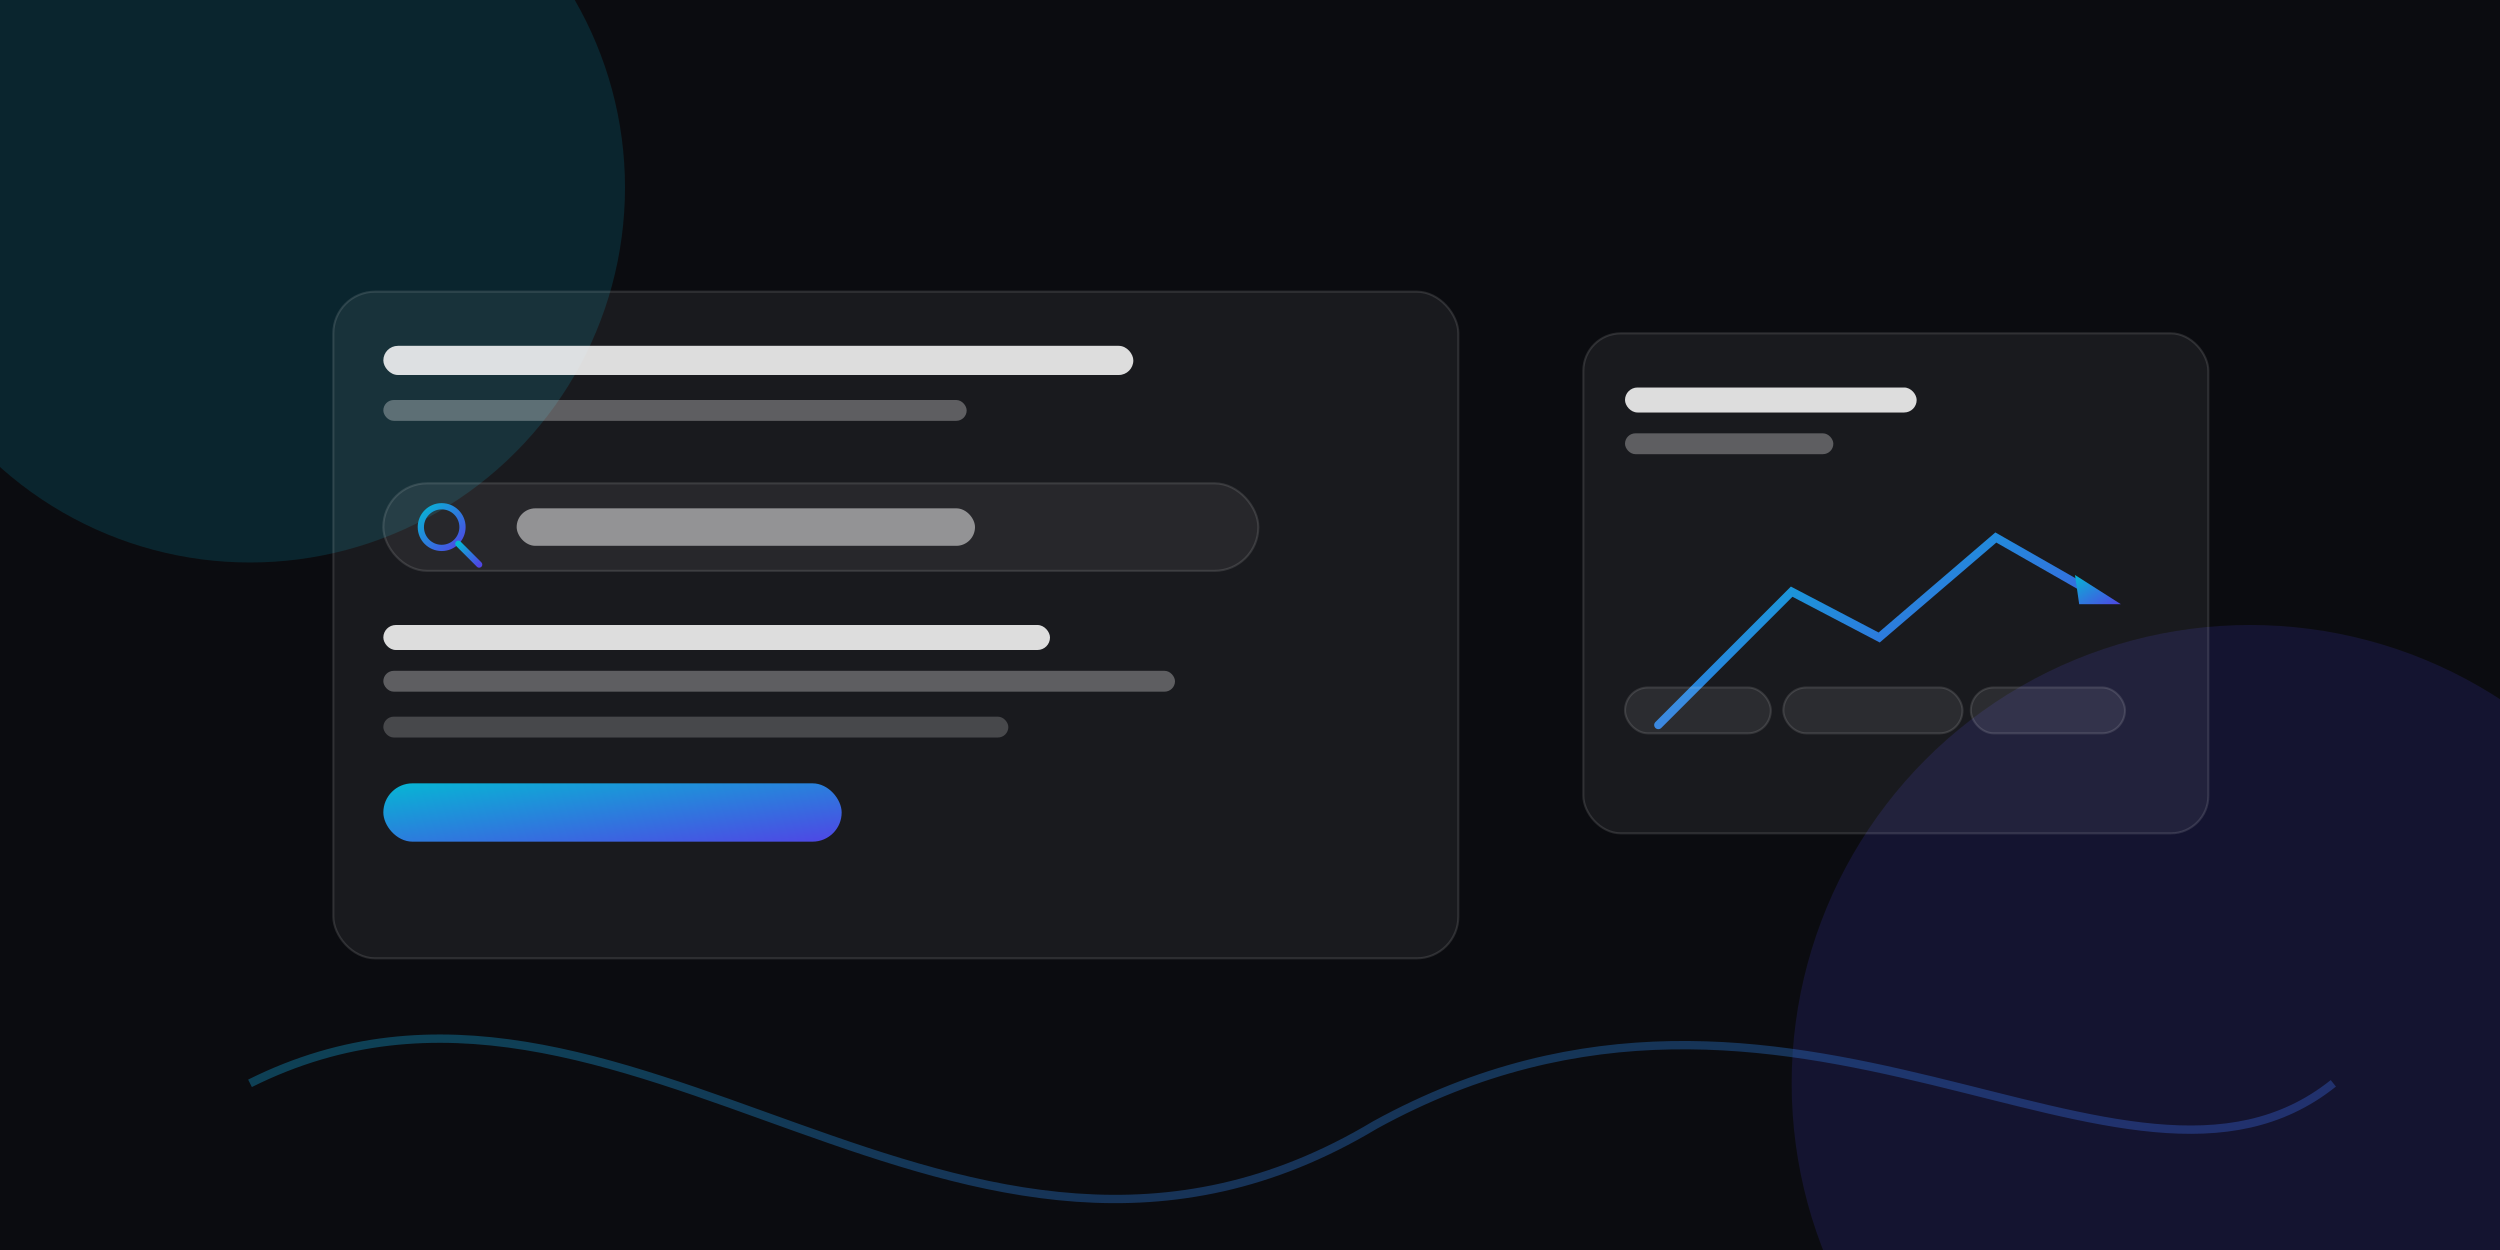
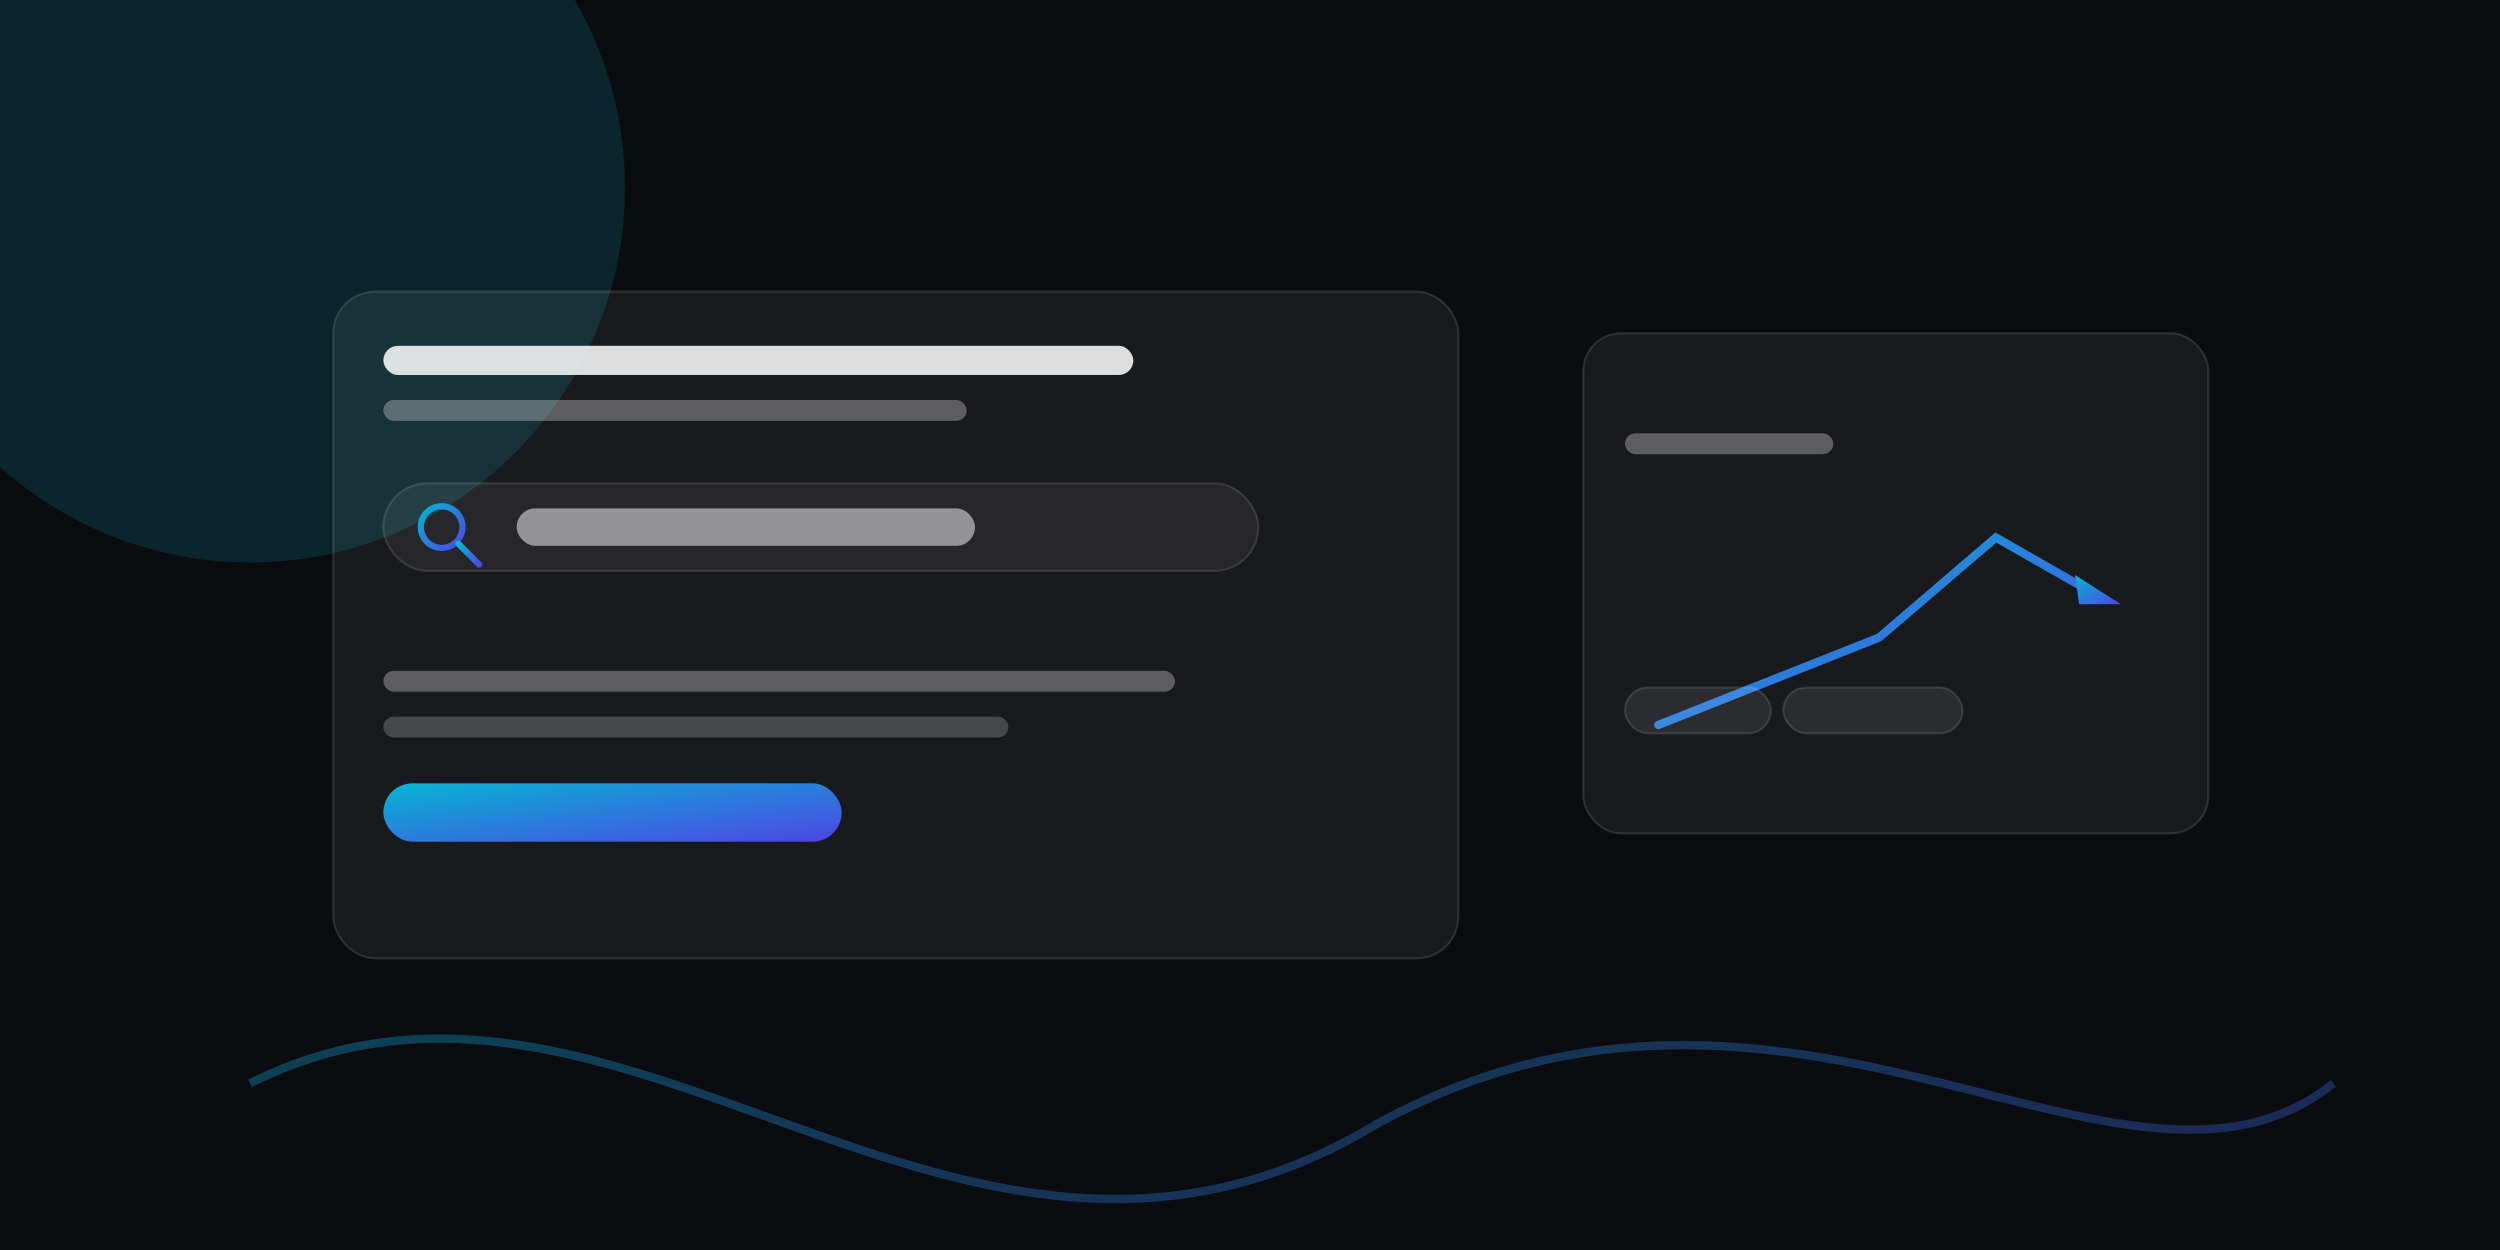
<svg xmlns="http://www.w3.org/2000/svg" viewBox="0 0 1200 600" role="img" aria-label="SEO &amp; Content">
  <defs>
    <linearGradient id="grad-seo" x1="0" y1="0" x2="1" y2="1">
      <stop offset="0%" stop-color="#06b6d4" />
      <stop offset="100%" stop-color="#4f46e5" />
    </linearGradient>
  </defs>
  <rect width="1200" height="600" fill="#0b0c10" />
  <g opacity="0.6">
    <circle cx="120" cy="90" r="180" fill="#06b6d4" fill-opacity="0.25" />
-     <circle cx="1080" cy="520" r="220" fill="#4f46e5" fill-opacity="0.25" />
  </g>
  <g transform="translate(160,140)">
    <rect width="540" height="320" rx="20" fill="#ffffff" fill-opacity="0.06" stroke="#ffffff" stroke-opacity="0.12" />
    <rect x="24" y="26" width="360" height="14" rx="7" fill="#ffffff" fill-opacity="0.85" />
    <rect x="24" y="52" width="280" height="10" rx="5" fill="#ffffff" fill-opacity="0.3" />
    <rect x="24" y="92" width="420" height="42" rx="21" fill="#ffffff" fill-opacity="0.06" stroke="#ffffff" stroke-opacity="0.12" />
    <circle cx="52" cy="113" r="10" fill="none" stroke="url(#grad-seo)" stroke-width="3" />
    <line x1="60" y1="121" x2="70" y2="131" stroke="url(#grad-seo)" stroke-width="3" stroke-linecap="round" />
    <rect x="88" y="104" width="220" height="18" rx="9" fill="#ffffff" fill-opacity="0.5" />
-     <rect x="24" y="160" width="320" height="12" rx="6" fill="#ffffff" fill-opacity="0.85" />
    <rect x="24" y="182" width="380" height="10" rx="5" fill="#ffffff" fill-opacity="0.3" />
    <rect x="24" y="204" width="300" height="10" rx="5" fill="#ffffff" fill-opacity="0.2" />
    <rect x="24" y="236" width="220" height="28" rx="14" fill="url(#grad-seo)" />
  </g>
  <g transform="translate(760,160)">
    <rect width="300" height="240" rx="18" fill="#ffffff" fill-opacity="0.06" stroke="#ffffff" stroke-opacity="0.12" />
-     <rect x="20" y="26" width="140" height="12" rx="6" fill="#ffffff" fill-opacity="0.85" />
    <rect x="20" y="48" width="100" height="10" rx="5" fill="#ffffff" fill-opacity="0.3" />
-     <path d="M36,188 L100,124 L142,146 L198,98 L240,122" fill="none" stroke="url(#grad-seo)" stroke-width="4" stroke-linecap="round" />
+     <path d="M36,188 L142,146 L198,98 L240,122" fill="none" stroke="url(#grad-seo)" stroke-width="4" stroke-linecap="round" />
    <polygon points="236,116 258,130 238,130" fill="url(#grad-seo)" />
    <rect x="20" y="170" width="70" height="22" rx="11" fill="#ffffff" fill-opacity="0.08" stroke="#ffffff" stroke-opacity="0.12" />
    <rect x="96" y="170" width="86" height="22" rx="11" fill="#ffffff" fill-opacity="0.08" stroke="#ffffff" stroke-opacity="0.12" />
-     <rect x="186" y="170" width="74" height="22" rx="11" fill="#ffffff" fill-opacity="0.08" stroke="#ffffff" stroke-opacity="0.12" />
  </g>
  <path d="M120,520 C300,430 460,660 660,540 C860,430 1020,600 1120,520" fill="none" stroke="url(#grad-seo)" stroke-width="4" stroke-opacity="0.35" />
</svg>